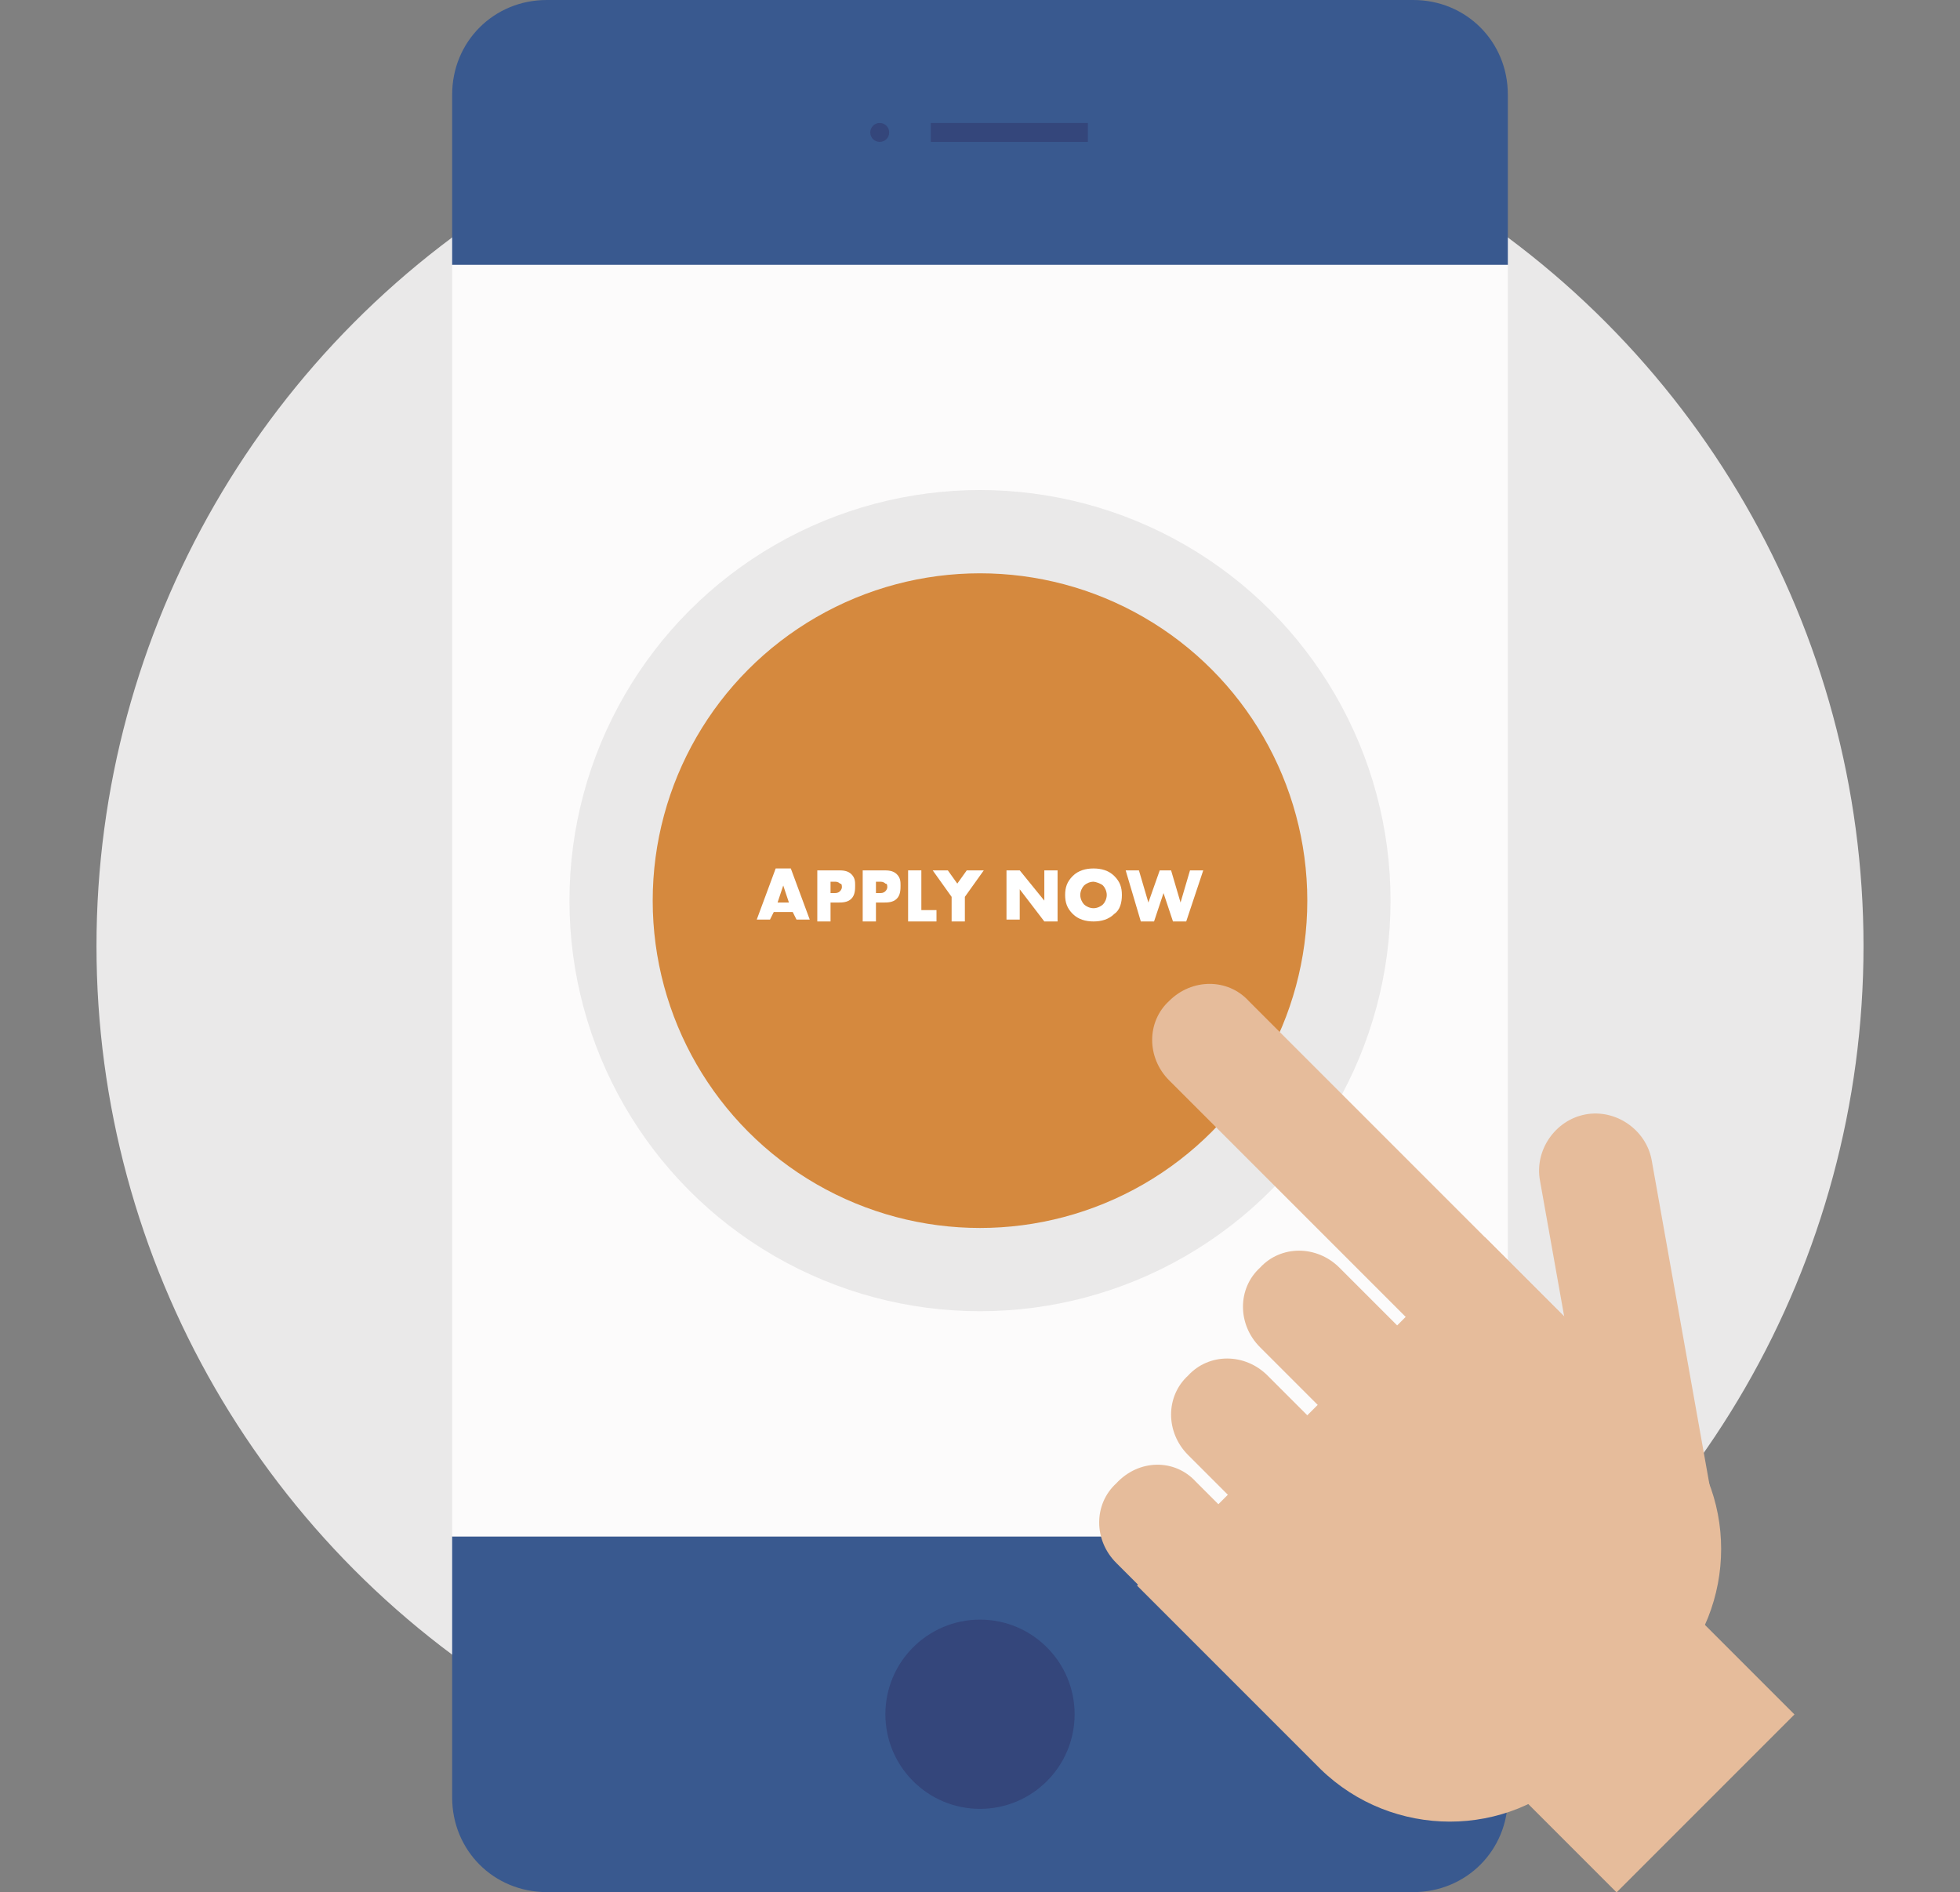
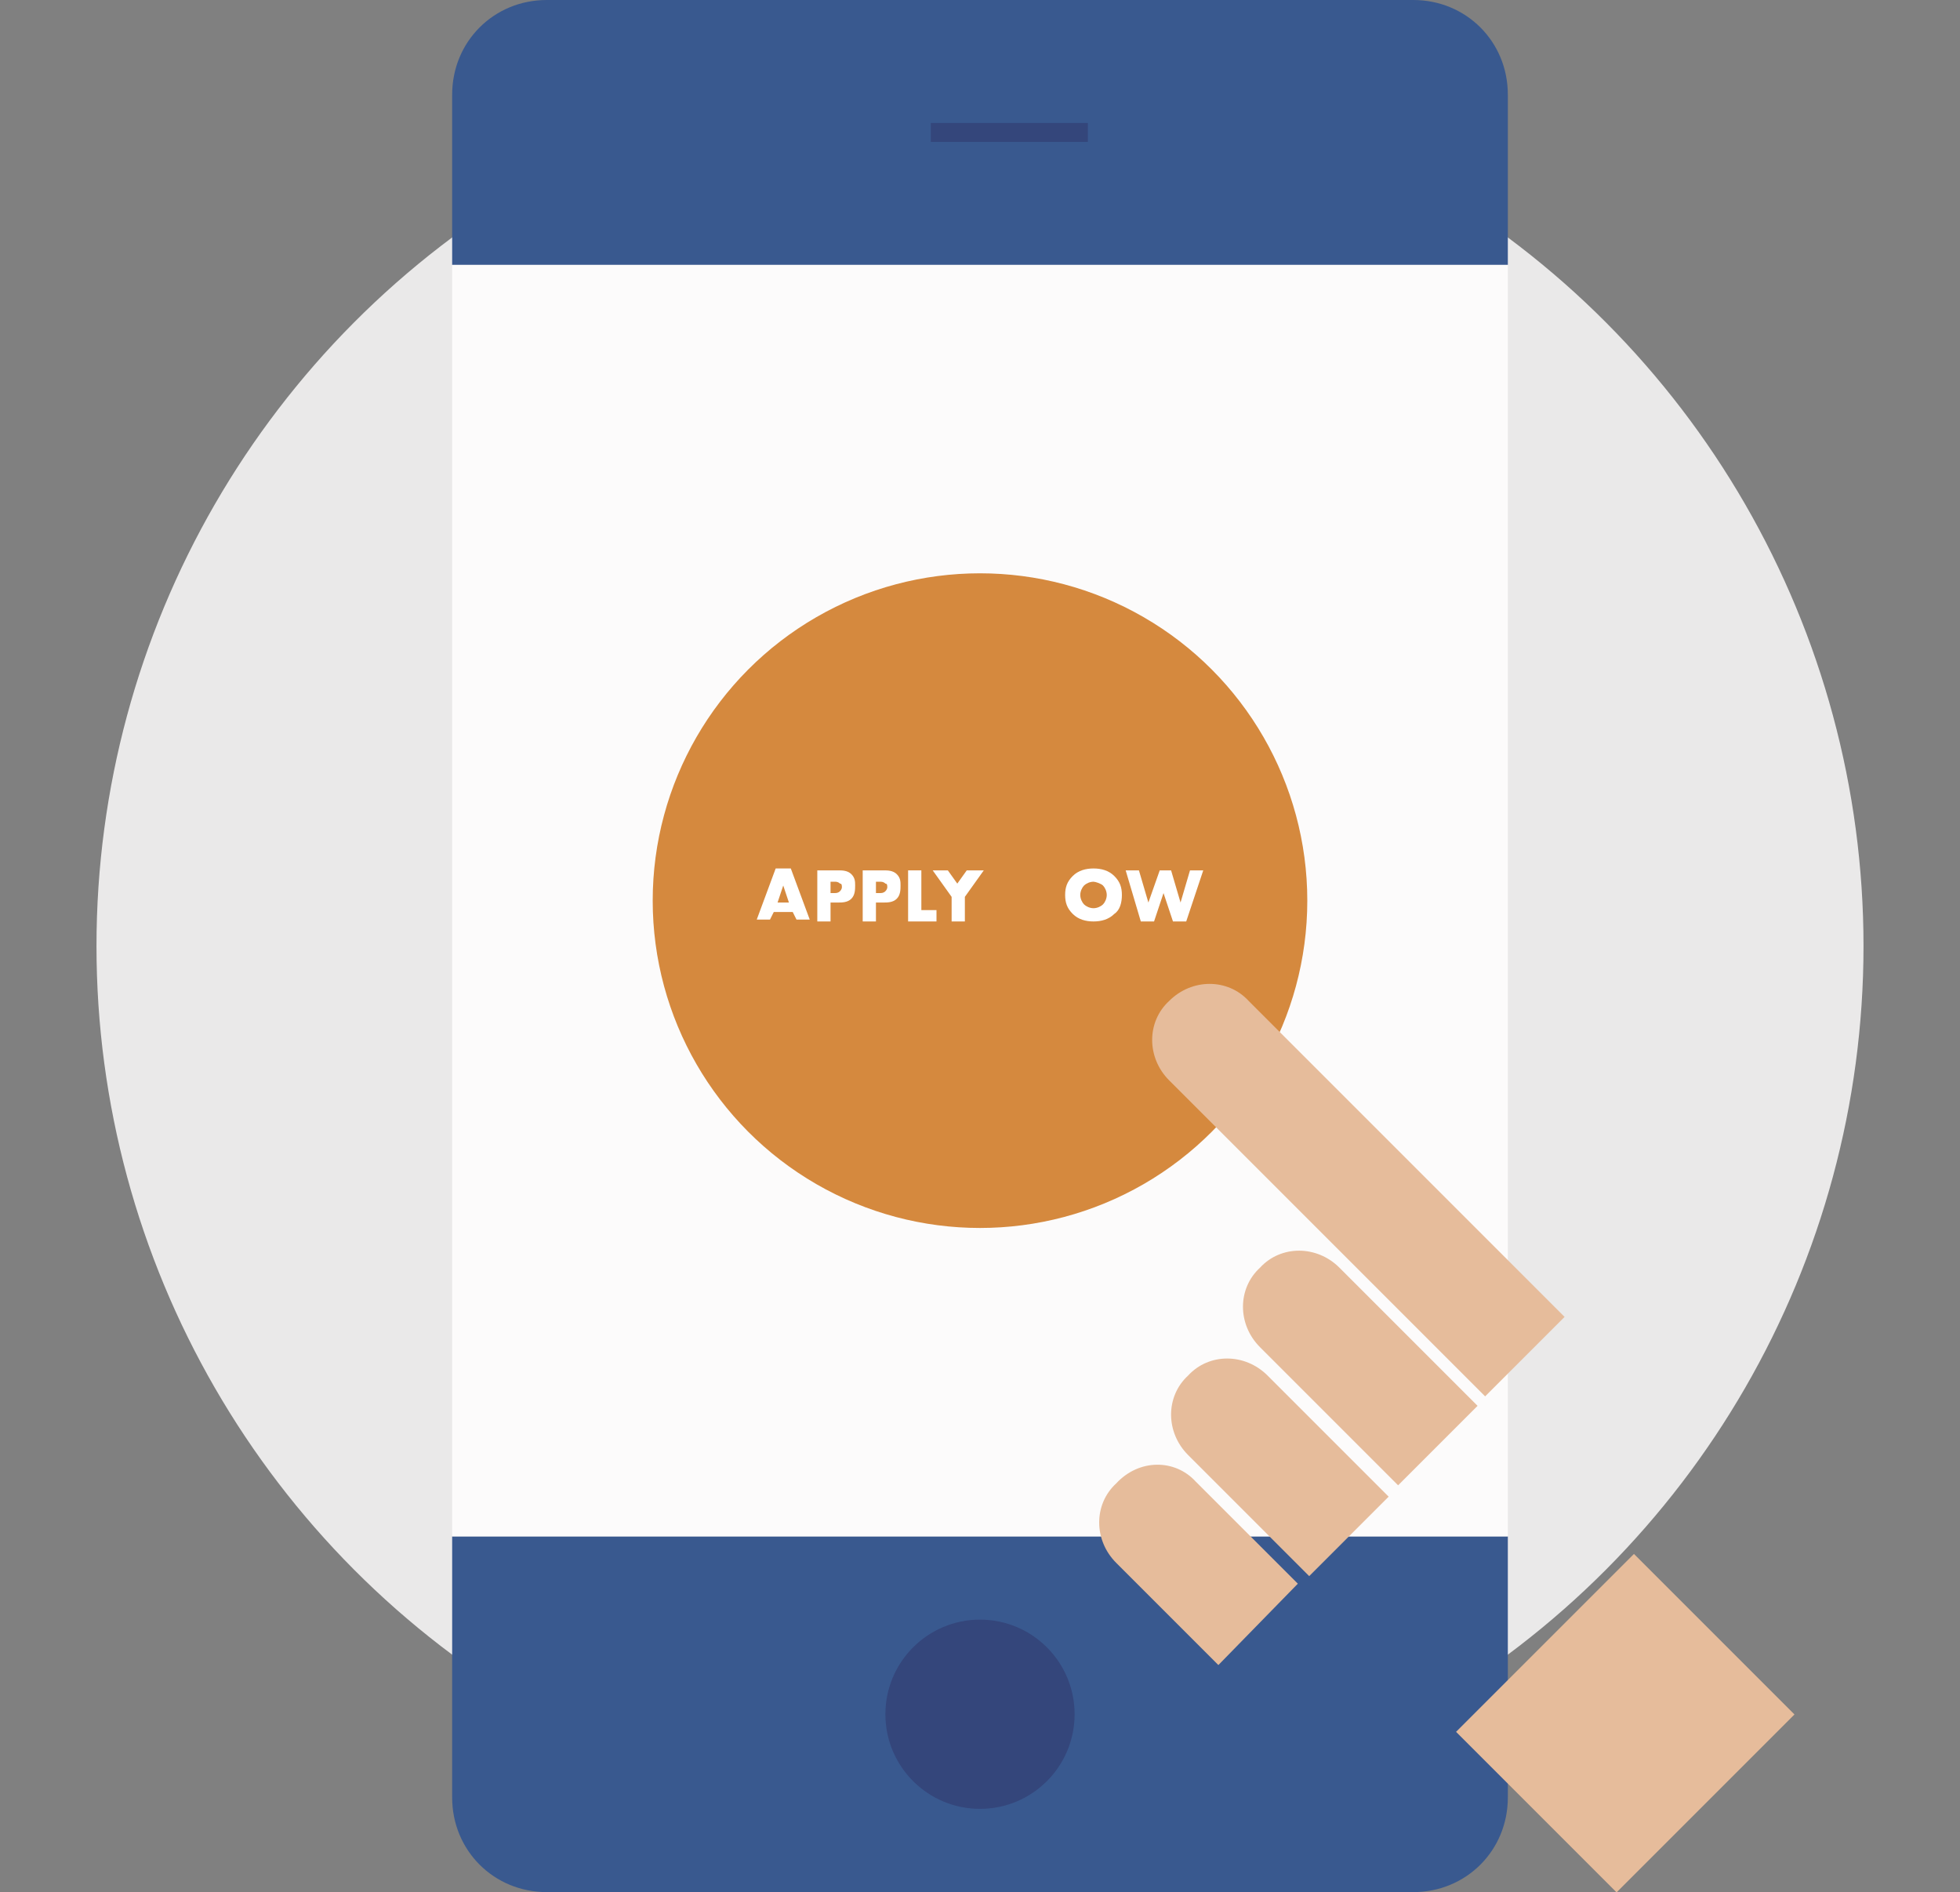
<svg xmlns="http://www.w3.org/2000/svg" version="1.1" id="Camada_1" x="0px" y="0px" viewBox="0 0 103.6 100" style="enable-background:new 0 0 103.6 100;" xml:space="preserve">
  <rect x="0" y="0" width="103.6" height="100" fill="#808080" stroke="none" />
  <style type="text/css">
	.st0{fill:#EAE9E9;}
	.st1{fill:#39598F;}
	.st2{fill:#FCFBFB;}
	.st3{opacity:0.34;}
	.st4{fill:#2A1F54;}
	.st5{fill:#D5893E;}
	.st6{fill:#FFFFFF;}
	.st7{fill:#E6BC9B;}
</style>
  <g>
    <circle id="XMLID_83_" class="st0" cx="51.8" cy="50" r="46.7" />
    <g>
      <g>
        <g>
          <path id="XMLID_82_" class="st1" d="M28.9,100h45.8c2.8,0,5-2.2,5-5V81.2H23.9V95C23.9,97.8,26.1,100,28.9,100z" />
        </g>
        <g>
          <path id="XMLID_81_" class="st1" d="M79.7,14H23.9V5c0-2.8,2.2-5,5-5h45.8c2.8,0,5,2.2,5,5V14z" />
        </g>
        <g>
          <rect id="XMLID_80_" x="23.9" y="14" class="st2" width="55.8" height="67.2" />
        </g>
        <g class="st3">
          <circle id="XMLID_79_" class="st4" cx="51.8" cy="90.6" r="5" />
        </g>
        <g>
          <g class="st3">
-             <circle id="XMLID_78_" class="st4" cx="46.5" cy="7" r="0.5" />
-           </g>
+             </g>
          <g class="st3">
            <rect id="XMLID_77_" x="49.2" y="6.5" class="st4" width="8.3" height="1" />
          </g>
        </g>
        <g>
          <g>
-             <circle id="XMLID_76_" class="st0" cx="51.8" cy="47.6" r="21.7" />
-           </g>
+             </g>
          <g>
            <circle id="XMLID_75_" class="st5" cx="51.8" cy="47.6" r="17.3" />
          </g>
          <g>
            <path class="st6" d="M41.9,48.2h-1l-0.2,0.4H40l1-2.7h0.8l1,2.7h-0.7L41.9,48.2z M41.7,47.7l-0.3-0.9l-0.3,0.9H41.7z" />
            <path class="st6" d="M43.9,47.8v0.9h-0.7V46h1.1c0.2,0,0.5,0,0.7,0.2c0.2,0.2,0.2,0.4,0.2,0.6c0,0.2,0,0.5-0.2,0.7       c-0.2,0.2-0.5,0.2-0.7,0.2H43.9z M43.9,47.2h0.2c0.1,0,0.2,0,0.3-0.1c0.1-0.1,0.1-0.2,0.1-0.2c0-0.1,0-0.2-0.1-0.2       c-0.1-0.1-0.2-0.1-0.3-0.1h-0.2V47.2z" />
            <path class="st6" d="M46.3,47.8v0.9h-0.7V46h1.1c0.2,0,0.5,0,0.7,0.2c0.2,0.2,0.2,0.4,0.2,0.6c0,0.2,0,0.5-0.2,0.7       s-0.5,0.2-0.7,0.2H46.3z M46.3,47.2h0.2c0.1,0,0.2,0,0.3-0.1c0.1-0.1,0.1-0.2,0.1-0.2c0-0.1,0-0.2-0.1-0.2       c-0.1-0.1-0.2-0.1-0.3-0.1h-0.2V47.2z" />
            <path class="st6" d="M48.7,46v2.1h0.8v0.6h-1.5V46H48.7z" />
            <path class="st6" d="M50.3,47.4l-1-1.4h0.8l0.5,0.7l0.5-0.7H52l-1,1.4v1.3h-0.7V47.4z" />
-             <path class="st6" d="M53.2,48.7V46h0.7l1.3,1.6V46h0.7v2.7h-0.7L53.9,47v1.6H53.2z" />
            <path class="st6" d="M58.9,48.3c-0.3,0.3-0.7,0.4-1.1,0.4c-0.4,0-0.8-0.1-1.1-0.4c-0.3-0.3-0.4-0.6-0.4-1c0-0.4,0.1-0.7,0.4-1       c0.3-0.3,0.7-0.4,1.1-0.4c0.4,0,0.8,0.1,1.1,0.4c0.3,0.3,0.4,0.6,0.4,1C59.3,47.7,59.2,48.1,58.9,48.3z M57.3,46.8       c-0.1,0.1-0.2,0.3-0.2,0.5c0,0.2,0.1,0.4,0.2,0.5c0.1,0.1,0.3,0.2,0.5,0.2c0.2,0,0.4-0.1,0.5-0.2c0.1-0.1,0.2-0.3,0.2-0.5       c0-0.2-0.1-0.4-0.2-0.5c-0.1-0.1-0.4-0.2-0.5-0.2C57.6,46.6,57.4,46.7,57.3,46.8z" />
            <path class="st6" d="M60.2,46l0.5,1.7l0.6-1.7h0.6l0.5,1.7l0.5-1.7h0.7l-0.9,2.7H62l-0.5-1.5L61,48.7h-0.7L59.5,46H60.2z" />
          </g>
        </g>
      </g>
      <g>
        <g>
          <path id="XMLID_62_" class="st7" d="M78.5,73.8L61.8,57.1c-1.2-1.2-1.2-3.1,0-4.2l0,0c1.2-1.2,3.1-1.2,4.2,0l16.7,16.7      L78.5,73.8z" />
          <path id="XMLID_61_" class="st7" d="M70.8,67l7.3,7.3l-4.2,4.2l-7.3-7.3c-1.2-1.2-1.2-3.1,0-4.2l0,0      C67.7,65.8,69.6,65.8,70.8,67z" />
          <path id="XMLID_60_" class="st7" d="M67,72.7l6.4,6.4l-4.2,4.2l-6.4-6.4c-1.2-1.2-1.2-3.1,0-4.2l0,0      C63.9,71.5,65.8,71.5,67,72.7z" />
          <path id="XMLID_59_" class="st7" d="M63.2,78.3l5.4,5.4L64.4,88L59,82.6c-1.2-1.2-1.2-3.1,0-4.2l0,0      C60.2,77.1,62.1,77.1,63.2,78.3z" />
        </g>
        <rect id="XMLID_58_" x="79.2" y="85" transform="matrix(-0.707 0.707 -0.707 -0.707 210.94 94.712)" class="st7" width="13.3" height="12" />
-         <path id="XMLID_57_" class="st7" d="M84.5,79.8l-3.1-17.4c-0.3-1.6,0.8-3.2,2.4-3.5l0,0c1.6-0.3,3.2,0.8,3.5,2.4l3.1,17.4     L84.5,79.8z" />
-         <path id="XMLID_56_" class="st7" d="M78.5,65.4l9.7,9.7c3.7,3.7,3.7,9.8,0,13.6l-4.8,4.8c-3.7,3.7-9.8,3.7-13.6,0l-9.7-9.7     L78.5,65.4z" />
      </g>
    </g>
  </g>
</svg>